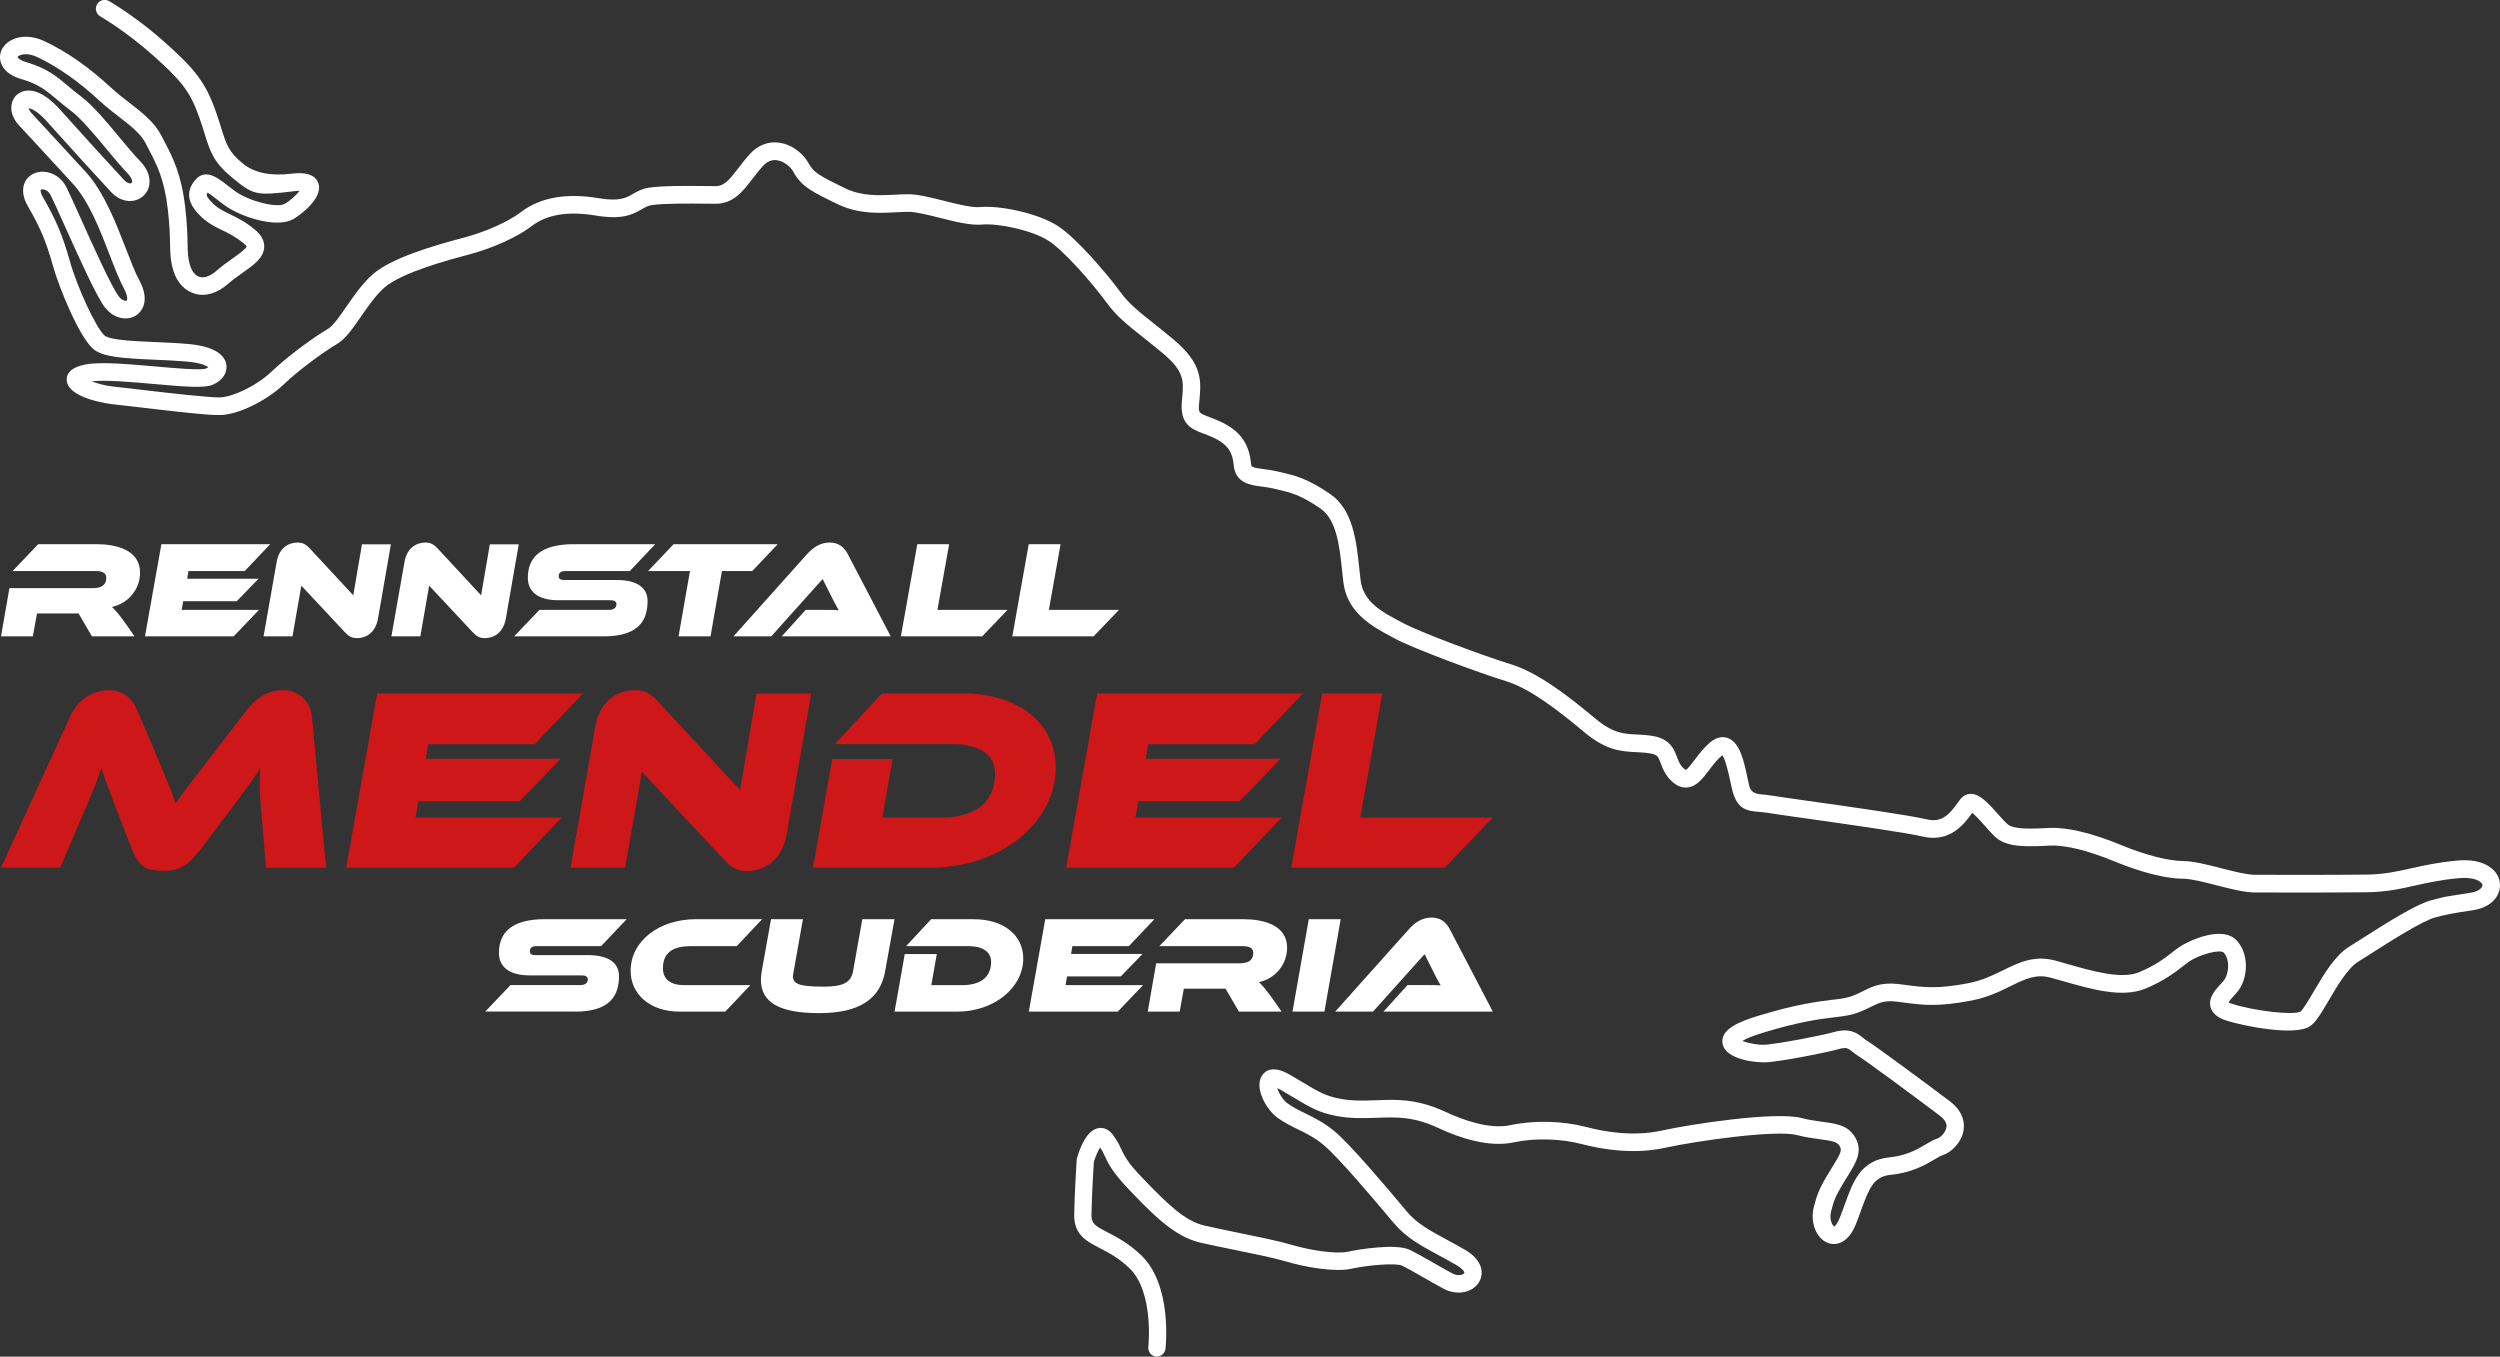
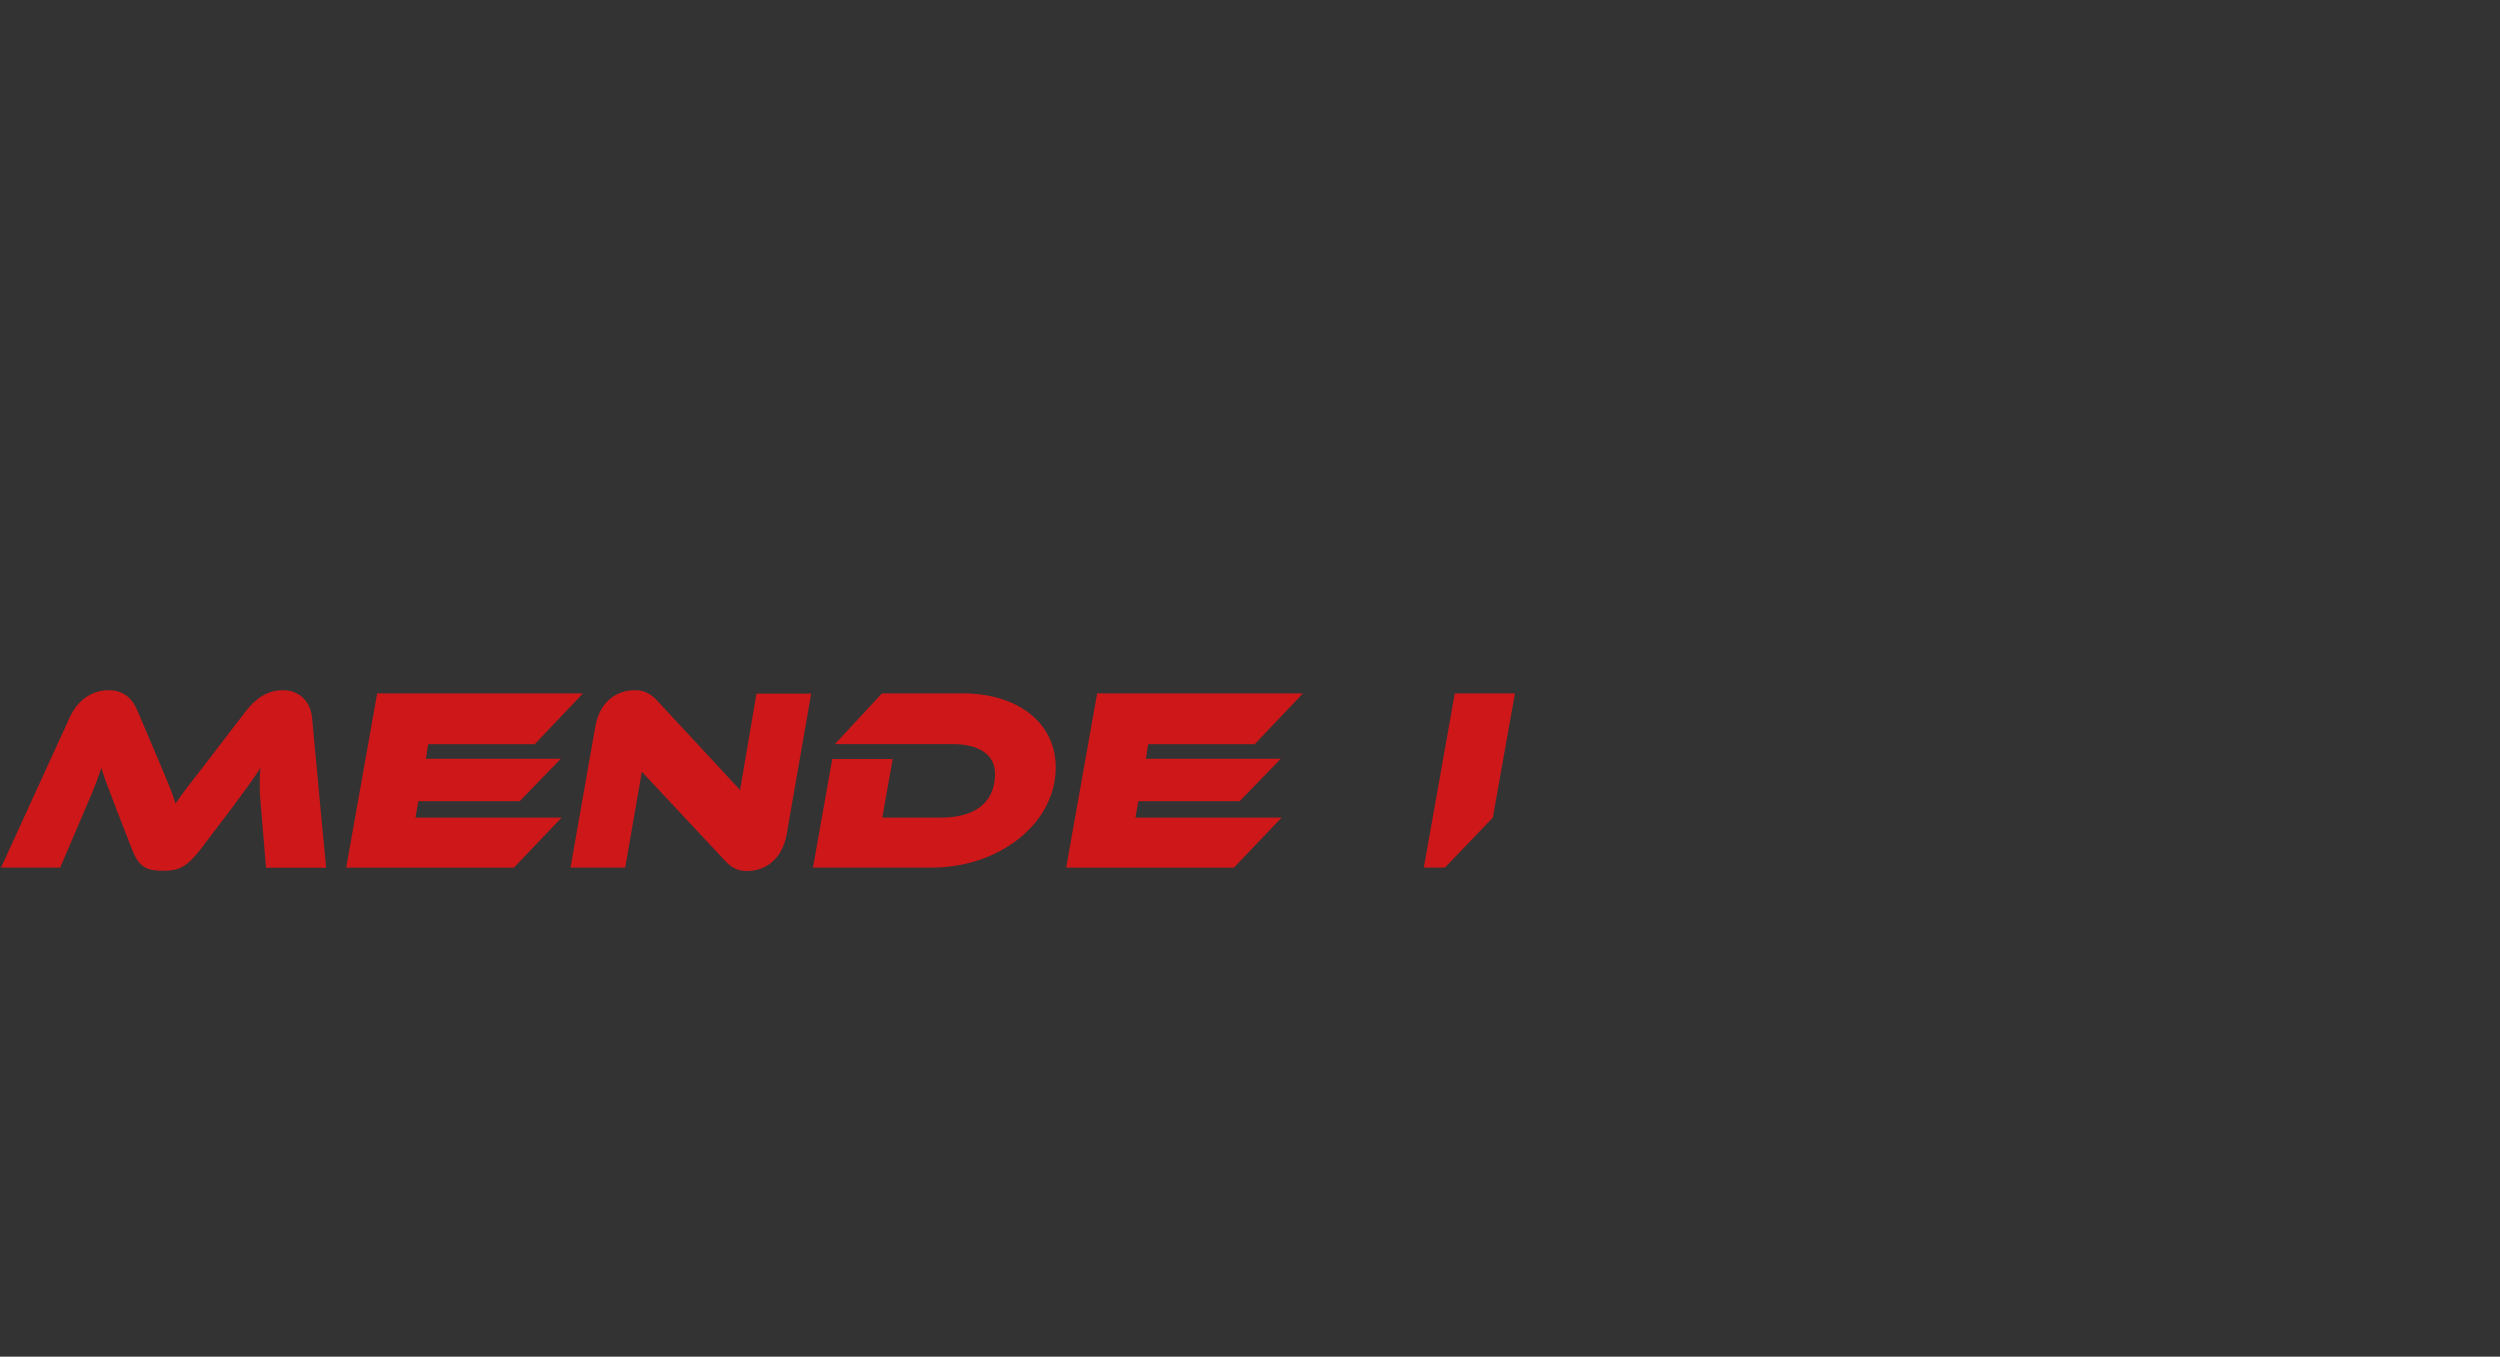
<svg xmlns="http://www.w3.org/2000/svg" id="Ebene_1" viewBox="0 0 612.48 332.37">
  <rect x="0" y="0" width="612.48" height="332.37" fill="#333333" stroke="none" />
  <defs>
    <style>.cls-1{fill:#fff;}.cls-2{fill:#cd1719;}</style>
  </defs>
-   <path class="cls-2" d="M353.99,212.56l11.74-12.25h-32.48l5.42-30.44h-14.74l-7.59,42.69h37.65Zm-51.69,0l11.68-12.25h-35.8l.7-4.02h24.83l10.08-10.4h-33.06l.57-3.57h26.1l11.81-12.44h-50.42l-7.59,42.69h41.1Zm-74.03,0c16.59,0,30.38-10.85,30.38-24.57,0-10.72-9.06-18.12-22.85-18.12h-19.72l-11.55,12.44h29.04c5.87,0,10.21,2.36,10.21,7.21,0,7.72-5.68,10.79-13.34,10.79h-14.29l2.55-14.36h-14.81l-4.72,26.61h29.1Zm-50.67-1.72c1.92,2.11,3.57,2.55,5.43,2.55,4.27,0,8.55-2.62,9.7-9l6-34.46h-13.4l-4.02,23.61-20.36-21.95c-1.98-2.11-3.7-2.49-5.42-2.49-4.34,0-8.61,2.62-9.7,9l-6.06,34.46h13.4l4.08-23.48,20.36,21.76Zm-51.69,1.72l11.68-12.25h-35.8l.7-4.02h24.83l10.08-10.4h-33.06l.57-3.57h26.1l11.81-12.44h-50.42l-7.59,42.69h41.1Zm-46.01,0c-1.21-12.25-2.3-24.57-3.45-36.82-.51-4.47-3.64-6.64-7.15-6.64-3.89,0-6.7,2.11-9,5.04l-9.06,11.81c-5.11,6.57-6.83,8.81-8.23,10.91-.64-2.11-1.53-4.4-4.34-10.98l-4.98-11.74c-1.28-3.06-3.38-5.04-7.15-5.04s-7.4,2.17-9.45,6.64L.25,212.56H14.74l7.34-17.17c1.15-2.68,2.11-5.23,2.74-7.27,.58,1.91,1.28,3.89,3.51,9.64l3.96,10.21c1.85,4.91,4.08,5.36,7.98,5.36,3.38,0,5.55-.89,8.94-5.36l6.64-8.74c4.47-5.93,6.25-8.49,7.98-11.1-.13,.89-.19,2.17-.19,3.64,0,1.21,0,2.62,.13,3.96l1.4,16.85h14.74Z" />
-   <path class="cls-1" d="M269.1,280.5h0Zm14.37,51.87c-.08,0-.16,0-.24-.01-1.18-.13-2.03-1.2-1.9-2.38,.02-.14,1.42-13.5-4.66-19.31-2.64-2.52-5.08-3.78-7.24-4.9-3.27-1.69-6.36-3.29-6.26-8.25,.12-6.13,.61-13.28,.61-13.35l.08-.45c.72-2.51,2.35-6.79,5.18-7.33,.78-.15,2.27-.13,3.59,1.6,1.07,1.41,1.57,2.48,2.05,3.51,.75,1.6,1.52,3.25,5.11,6.99,6.3,6.56,10.46,10.63,15.25,11.75,2.09,.49,4.95,1.08,7.98,1.7,5.02,1.03,10.22,2.09,13.19,2.97,4.53,1.35,10.99,2.41,14.04,1.74,2.33-.51,11.73-2.1,15.17-.43,1.42,.69,3.08,1.63,5.18,2.83,1.5,.86,3.21,1.84,5.14,2.89,1.51,.83,2.8,.34,3.02-.05,.07-.13-.23-.96-1.98-1.97-1.51-.87-2.93-1.64-4.26-2.36-4.5-2.44-8.05-4.36-11.03-7.89l-.92-1.09c-3.77-4.48-12.6-14.99-16.31-18.08-2.17-1.81-4.14-2.77-6.22-3.79-1.64-.8-3.34-1.63-5.06-2.87-2.82-2.03-5.73-7.37-3.82-10.32,.74-1.14,2.62-2.69,6.89-.19,1.12,.65,2.09,1.24,2.96,1.75,4.24,2.53,5.67,3.38,9.17,4.08,3.01,.6,5.88,.5,8.93,.39,1.34-.05,2.69-.1,4.07-.09,4.86,.04,8.61,.91,13.39,3.13,3.52,1.63,10.2,4.2,15.48,3.06,5.7-1.23,12.78-1.06,18.49,.44,4.7,1.24,11.74,2.4,18.57,.89,6.86-1.52,27.78-4.76,34.26-3.07,1.9,.49,3.63,.72,5.15,.93,3.23,.43,6.02,.8,7.75,3.44,2.33,3.53,.5,6.46-1.62,9.87-.35,.56-.72,1.15-1.1,1.79-2.03,3.38-2.26,4.24-2.94,6.8-.55,2.07,.37,3.61,.77,3.75,.09-.05,.69-.52,1.31-2.06,.48-1.18,.89-2.33,1.29-3.44,1.99-5.52,3.88-10.74,10.88-11.44,4.3-.43,6.99-2.04,8.96-3.21,1.02-.61,1.91-1.14,2.84-1.42,.52-.15,1.93-1.28,2.18-2.66,.07-.37,.27-1.51-1.68-2.98-6.1-4.62-18.48-13.74-19.94-14.59-.54-.32-.98-.68-1.37-1-1.01-.82-1.46-1.2-3.27-.7-3.73,1.03-13.26,2.86-17.53,3.25-2.11,.21-10.23-.42-11.03-4.49-.69-3.51,3.99-5.44,8.65-6.86,9.52-2.91,14.78-3.53,18.26-3.95,2.06-.24,3.42-.41,4.76-.9,1.1-.4,1.98-.84,2.83-1.27,2.27-1.13,4.41-2.19,8.79-1.66l1.71,.22c4.3,.56,7.69,1.01,15.28-.47,3.33-.65,5.92-1.92,8.43-3.15,3.96-1.94,7.69-3.77,12.9-2.35,.97,.27,1.96,.55,2.96,.84,6.18,1.76,13.18,3.76,17.43,2,4.09-1.69,6.53-3.6,8.31-5,.6-.47,1.12-.88,1.6-1.2,1.61-1.1,10.57-5.77,14.26-1.35,3.01,3.61,2.4,9.39-.03,12.32-.28,.34-.59,.68-.91,1.03-.4,.44-1.01,1.11-1.3,1.57,.18,.1,.46,.22,.89,.36,5.36,1.74,15.04,2.85,16.72,1.91,.64-.43,2.16-3.01,3.26-4.89,2.43-4.14,5.19-8.83,8.66-10.99,.88-.55,1.92-1.21,3.04-1.93,7.31-4.65,13.64-8.58,17.17-9.48l1.31-.34c2.02-.52,2.11-.54,4.94-.97l3.3-.51c2.13-.33,3.01-1.34,2.94-1.92-.09-.68-1.68-2.05-5.85-1.66-4.41,.41-7.6,1.12-10.68,1.81-3.65,.82-7.1,1.59-11.85,1.64-8.1,.09-22.58,.08-27.46,.05-2.53-.02-5.81-.86-9.28-1.75-3.07-.79-6.24-1.61-8.25-1.62-5.99-.04-13.59-2.92-16.58-4.16-6.71-2.77-12.24-4.13-15.99-3.95-5.51,.27-10.28,.5-13.17-1.91-.77-.64-1.63-1.62-2.63-2.75-.86-.98-2.33-2.63-3.27-3.37-.04,.06-.09,.12-.13,.19-1.69,2.34-5.21,7.21-11.95,5.63-4.25-1-18.89-3.07-28.57-4.44-4.39-.62-7.86-1.11-9.22-1.34-.91-.15-1.71-.22-2.42-.28-2.59-.22-5.27-.45-6.46-5.2-.17-.68-.34-1.46-.52-2.29-.35-1.64-1.14-5.33-1.95-6.37-.05,.03-.1,.08-.16,.13-1.17,.97-2.15,2.27-3.1,3.53-1.55,2.04-3.01,3.97-5.23,4.22-1.23,.14-2.43-.27-3.56-1.22-1.86-1.55-2.53-3.36-3.03-4.68-.61-1.63-.79-2.12-2.55-2.43-1.19-.21-2.3-.26-3.47-.32-3.57-.17-7.26-.34-12.7-4.88-6.53-5.45-13.38-10.74-19.23-12.52-6.52-1.99-22.72-8-27.17-10.41l-1.05-.57c-4.24-2.26-10.65-5.66-11.58-13.19-.12-.95-.22-1.95-.33-2.95-.61-5.83-1.31-12.43-5.29-15.16-4.93-3.37-7.16-3.89-10.87-4.75l-.67-.16c-.97-.23-1.93-.35-2.86-.47-2.72-.35-6.45-.84-6.85-5.23-.26-2.87-1.18-5-4.97-6.75-.88-.41-1.7-.72-2.42-.99-2.86-1.09-5.82-2.22-5.32-7.83l.06-.64c.41-4.5,.62-6.76-4.85-11.32-1.82-1.52-3.42-2.79-4.83-3.91-3.74-2.97-6.44-5.11-8.85-8.43-3.37-4.62-10.37-12.67-14.22-15.14-4-2.57-12.27-4.31-16.26-3.95-2.8,.25-6.67-.72-10.4-1.66-2.82-.71-5.73-1.45-7.55-1.46-.96,0-2.03,.05-3.16,.11-4.08,.21-9.15,.48-14.23-1.97-6.13-2.96-8.92-4.3-10.89-7.95-.65-1.21-2.3-2.61-4.08-2.84-1.23-.15-2.3,.28-3.28,1.33-1.02,1.11-1.89,2.24-2.73,3.33-2.27,2.96-4.61,6.01-8.91,6.01h-.05l-2.34-.02c-4.36-.04-10.34-.1-13.37,.36-.86,.13-1.48,.49-2.34,.98-2.07,1.2-4.65,2.68-11.25,1.58-6.84-1.14-11.99-.3-15.75,2.57-3.53,2.7-9.55,5.43-15.34,6.96-4.51,1.19-16.48,4.35-20.79,8.14-2.07,1.83-4,4.61-5.7,7.07-2.05,2.96-3.82,5.52-5.87,6.72-2.91,1.71-9.04,6.07-12.96,9.81-4.3,4.11-11.11,7.44-15.51,7.59-2.78,.12-10.98-.83-20.59-1.97-2.5-.29-4.67-.55-6.12-.7-.11-.01-10.84-1.27-11.04-5.88-.08-1.94,1.46-3.23,4.58-3.83,3.69-.71,10.57-.1,17.22,.49,4.66,.41,11.05,.98,12.32,.5,.26-.11,.44-.23,.57-.33-.48-.36-1.86-1.09-5.42-1.39-2.6-.22-5.28-.34-7.88-.45-7.68-.33-12.51-.64-14.85-2.59-3.4-2.84-8.37-14.86-9.93-20.46-1.66-5.92-3.04-9.2-6.15-14.6-1.8-3.13-1.1-5.23-.51-6.21,.86-1.43,2.48-2.23,4.32-2.19,2.34,.08,4.5,1.52,5.63,3.76,.72,1.42,2.03,4.34,3.55,7.72,3.02,6.72,7.58,16.87,9.35,19.13,.8,1.02,1.67,1.1,1.89,.96,.15-.1,.36-1.04-.65-2.91-1.16-2.16-2.31-5.12-3.51-8.25-2.38-6.15-5.07-13.13-8.98-17.42-2.34-2.57-5.52-6.01-8.39-9.11-1.88-2.03-3.63-3.92-4.93-5.33-1.57-1.71-2.17-3.81-1.6-5.61,.44-1.39,1.56-2.41,2.99-2.72,1.77-.39,4.73,.09,8.73,4.55,4.95,5.52,12.18,13.49,15.71,17.27,.67,.72,1.28,.89,1.63,.8,.24-.06,.29-.22,.31-.27,.11-.37-.1-1.15-1.04-2.13-1.66-1.7-3.46-3.87-5.36-6.17-3.03-3.65-6.17-7.42-8.72-9.32-1.29-.96-2.37-1.87-3.33-2.68-2.56-2.16-4.42-3.72-8.5-4.92C1.3,18.28,.3,16.04,.07,14.81c-.31-1.64,.37-3.29,1.81-4.41,1.78-1.38,5.12-2.17,9.15-.25,5.4,2.56,10.84,6.38,16.18,11.33,1.44,1.33,2.99,2.54,4.49,3.7,3.18,2.45,6.17,4.77,7.85,8.08,.25,.5,.51,.98,.76,1.47,2.02,3.87,4.11,7.87,5.06,16.02,.48,4.1,.54,6.85,.58,8.86,.05,2.34,.08,3.75,.68,5.61,.44,1.37,1.3,2.35,2.32,2.64,1.16,.32,2.63-.24,4.15-1.57,1.26-1.11,2.63-2.08,3.84-2.94,1.32-.93,3.3-2.34,3.49-2.98-.02,0-.15-.27-.71-.73-1.92-1.6-3.62-2.43-5.26-3.23-1.91-.93-3.89-1.89-5.76-3.91l-.13-.14c-2.69-2.84-2.96-5.6-.79-8.21,2.48-3,5.56-.59,7.81,1.16,.62,.48,1.3,1.02,2.07,1.57,3.35,2.41,10.11,4.13,12.06,3.07,1.32-.72,2.9-2.17,3.68-3.19-.37,0-.84,.02-1.47,.1-9.3,1.11-9.87,.98-15.28-3.54-4.37-3.64-5.18-6.26-6.53-10.59-.34-1.1-.73-2.35-1.24-3.8-2.29-6.58-4.47-9.17-11.3-15.28-6.64-5.94-12.94-9.6-13.01-9.64-1.03-.59-1.38-1.91-.79-2.95,.59-1.03,1.91-1.39,2.94-.8,.27,.16,6.73,3.9,13.73,10.16,7.25,6.49,9.92,9.69,12.49,17.08,.52,1.5,.93,2.79,1.28,3.93,1.26,4.05,1.79,5.73,5.18,8.56q4.19,3.5,12.02,2.57c1.39-.17,5.62-.67,6.6,2.42,1.19,3.77-4.99,8.07-6.25,8.75-4.09,2.23-12.72-.55-16.62-3.36-.82-.59-1.55-1.16-2.2-1.67-.71-.55-1.55-1.21-2.08-1.52-.41,.61-.27,1.02,.82,2.18l.15,.16c1.33,1.43,2.73,2.11,4.5,2.97,1.79,.87,3.81,1.86,6.13,3.79,1.56,1.3,2.32,2.73,2.26,4.24-.11,2.64-2.51,4.35-5.31,6.32-1.18,.83-2.4,1.7-3.49,2.66-2.64,2.33-5.53,3.21-8.13,2.48-2.45-.68-4.37-2.68-5.26-5.48-.79-2.46-.83-4.29-.88-6.83-.04-2.03-.1-4.56-.56-8.46-.86-7.36-2.67-10.83-4.6-14.52-.26-.5-.52-1-.78-1.52-1.24-2.44-3.75-4.38-6.65-6.62-1.58-1.22-3.21-2.48-4.79-3.95-5.02-4.66-10.1-8.22-15.1-10.6-2.38-1.13-3.89-.64-4.29-.46-.44,.19-.59,.41-.61,.46,.04,.1,.52,.76,2.29,1.27,4.95,1.46,7.32,3.45,10.06,5.76,.95,.8,1.94,1.63,3.12,2.52,2.97,2.21,6.27,6.18,9.46,10.03,1.85,2.23,3.6,4.33,5.14,5.92,1.92,1.98,2.69,4.29,2.1,6.34-.48,1.65-1.76,2.87-3.44,3.27-1.98,.48-4.13-.29-5.78-2.05-3.54-3.79-10.8-11.79-15.76-17.33-2.3-2.56-3.84-3.16-4.42-3.22,.04,.24,.18,.68,.66,1.19,1.29,1.41,3.04,3.29,4.91,5.32,2.88,3.11,6.07,6.56,8.42,9.14,4.45,4.89,7.42,12.59,9.81,18.77,1.16,3,2.25,5.84,3.29,7.75,2.37,4.39,1.15,7.3-.77,8.57-2.31,1.52-5.59,.71-7.63-1.9-1.93-2.47-5.62-10.53-9.88-20.02-1.5-3.33-2.79-6.21-3.46-7.54-.58-1.15-1.52-1.36-1.79-1.39-.39-.05-.6,.04-.64,.09-.05,.08-.11,.67,.55,1.82,3.28,5.7,4.81,9.35,6.57,15.59,1.83,6.54,6.54,16.64,8.54,18.31,1.34,1.12,7.41,1.38,12.28,1.59,2.64,.12,5.38,.23,8.06,.46,7.24,.62,9.15,3.09,9.48,5.05,.33,2-.92,3.89-3.28,4.93-2.01,.89-6.56,.54-14.42-.16-5.62-.5-11.93-1.05-15.29-.66,1.37,.54,3.29,1.07,5.35,1.29,1.47,.15,3.66,.41,6.18,.71,6.87,.81,17.24,2.01,19.94,1.94,2.99-.1,8.8-2.7,12.69-6.4,3.94-3.76,10.21-8.33,13.76-10.41,1.23-.72,2.89-3.13,4.5-5.45,1.84-2.66,3.93-5.68,6.4-7.86,4.49-3.95,14.4-6.93,22.53-9.07,5.2-1.38,10.76-3.87,13.83-6.22,4.69-3.58,11.1-4.73,19.06-3.39,5.08,.85,6.7-.08,8.4-1.07,1.02-.59,2.17-1.25,3.83-1.5,3.38-.52,9.3-.46,14.06-.41l2.32,.02h.02c2.08,0,3.32-1.49,5.5-4.33,.86-1.12,1.83-2.39,2.99-3.65,1.91-2.06,4.38-3.01,6.98-2.67,3.41,.43,6.13,2.86,7.32,5.07,1.25,2.32,2.89,3.18,8.97,6.12,4.09,1.98,8.37,1.75,12.14,1.56,1.19-.06,2.33-.13,3.41-.11,2.34,.02,5.36,.78,8.57,1.59,3.23,.82,6.89,1.74,8.95,1.55,4.76-.44,14.09,1.47,18.97,4.61,4.7,3.02,12.33,12.06,15.37,16.22,2.07,2.84,4.45,4.73,8.05,7.59,1.44,1.14,3.06,2.43,4.91,3.98,7.21,6.01,6.83,10.19,6.38,15.03l-.06,.63c-.21,2.35-.16,2.37,2.56,3.41,.79,.3,1.68,.64,2.7,1.11,4.71,2.18,7.01,5.35,7.45,10.28,.07,.77,.09,.95,3.11,1.34,.98,.13,2.1,.27,3.28,.55l.66,.15c3.91,.91,6.73,1.57,12.33,5.39,5.63,3.85,6.43,11.51,7.15,18.27,.1,.98,.2,1.95,.32,2.88,.65,5.29,5.26,7.74,9.33,9.9l1.09,.58c4.18,2.27,20.15,8.19,26.37,10.08,6.59,2.01,13.86,7.59,20.74,13.33,4.33,3.61,6.9,3.73,10.15,3.89,1.25,.06,2.55,.12,4.01,.38,4.18,.74,5.14,3.3,5.84,5.17,.41,1.1,.77,2.05,1.75,2.87,.26,.22,.39,.25,.39,.25,.4-.13,1.5-1.59,2.23-2.55,1.05-1.38,2.23-2.95,3.79-4.24,1.75-1.46,3.27-1.36,4.23-1.03,2.98,1.04,3.93,5.44,4.84,9.69,.17,.78,.32,1.51,.48,2.14q.45,1.77,2.66,1.96c.75,.06,1.68,.14,2.76,.32,1.31,.22,4.75,.7,9.11,1.32,10.34,1.46,24.51,3.46,28.95,4.51,3.66,.86,5.49-1.19,7.49-3.96,.32-.44,.6-.83,.86-1.15,.6-.72,1.43-1.12,2.35-1.14,.02,0,.04,0,.06,0,2.13,0,4.01,1.95,6.84,5.14,.81,.92,1.65,1.86,2.17,2.3,1.61,1.34,5.98,1.13,10.21,.92,4.43-.23,10.44,1.22,17.84,4.27,5.74,2.37,11.34,3.8,14.97,3.83,2.53,.02,5.81,.86,9.29,1.75,3.07,.79,6.24,1.6,8.24,1.62,4.86,.04,19.31,.04,27.38-.05,4.3-.05,7.39-.74,10.96-1.54,3.06-.68,6.53-1.46,11.22-1.89,6.72-.64,10.12,2.27,10.51,5.43,.33,2.69-1.57,5.94-6.55,6.72l-3.32,.51q-2.67,.41-4.52,.89l-1.33,.34c-3.15,.8-10.84,5.7-15.93,8.94-1.14,.73-2.19,1.39-3.08,1.95-2.57,1.6-5.15,5.99-7.22,9.52-2.04,3.47-3.26,5.47-4.71,6.37-3.75,2.33-16.21-.14-20.31-1.47-.82-.26-3.31-1.07-3.91-3.31-.6-2.26,1.1-4.13,2.46-5.63,.27-.3,.54-.6,.78-.88,1.15-1.38,1.67-4.84,.04-6.79-.85-1.02-6.1,.47-8.54,2.14-.41,.28-.86,.64-1.37,1.04-1.86,1.46-4.68,3.67-9.32,5.59-5.63,2.33-13.06,.21-20.25-1.84-.99-.28-1.96-.56-2.92-.82-3.64-1-6.26,.28-9.88,2.06-2.63,1.29-5.61,2.75-9.49,3.51-8.27,1.61-12.16,1.11-16.66,.51l-1.67-.21c-3.09-.38-4.32,.23-6.35,1.24-.91,.46-1.95,.97-3.27,1.45-1.81,.66-3.54,.87-5.72,1.13-3.53,.42-8.36,1-17.52,3.79-2.78,.85-4.25,1.54-5.01,2,1.4,.57,4.07,1.07,5.74,.92,3.97-.37,13.25-2.15,16.79-3.12,3.94-1.09,5.86,.48,7.13,1.52,.31,.25,.57,.47,.82,.61,1.91,1.12,15.94,11.52,20.36,14.87,3.53,2.67,3.6,5.65,3.32,7.19-.53,2.97-3.05,5.4-5.19,6.03-.42,.12-1.12,.54-1.87,.99-2.18,1.3-5.48,3.26-10.73,3.79-4.13,.41-5.27,3.09-7.27,8.61-.42,1.16-.85,2.36-1.35,3.6-1.78,4.4-4.61,5.22-6.67,4.53-2.96-.99-4.59-5.1-3.56-8.95,.76-2.85,1.16-4.16,3.41-7.91,.4-.66,.78-1.28,1.14-1.86,2.16-3.46,2.38-4.14,1.68-5.19-.63-.96-1.98-1.17-4.73-1.54-1.64-.22-3.51-.47-5.66-1.03-5.2-1.35-24.96,1.49-32.26,3.11-7.66,1.69-15.42,.43-20.58-.93-5.02-1.32-11.49-1.48-16.49-.4-6.18,1.33-13.3-1.09-18.19-3.36-4.23-1.96-7.38-2.7-11.62-2.73-1.32-.02-2.61,.04-3.89,.08-3.16,.11-6.42,.23-9.92-.47-4.22-.84-6.07-1.94-10.53-4.6-.86-.51-1.82-1.09-2.93-1.74-.36-.21-.66-.36-.9-.47,.34,1.14,1.29,2.87,2.5,3.74,1.43,1.03,2.89,1.74,4.44,2.5,2.12,1.04,4.52,2.21,7.08,4.35,4,3.33,12.68,13.65,16.85,18.61l.91,1.09c2.45,2.91,5.53,4.57,9.79,6.88,1.36,.74,2.8,1.52,4.35,2.41,4.44,2.56,4.71,5.81,3.59,7.82-1.55,2.77-5.51,3.54-8.83,1.73-1.96-1.07-3.7-2.06-5.22-2.94-2.02-1.16-3.62-2.07-4.91-2.69-1.44-.69-8.2-.16-12.38,.76-3.98,.88-11.18-.32-16.19-1.82-2.79-.83-8.12-1.92-12.83-2.88-3.06-.62-5.95-1.22-8.1-1.72-6.37-1.49-11.71-7.06-17.37-12.96-4.08-4.26-5.05-6.33-5.9-8.15-.36-.77-.66-1.4-1.19-2.19-.5,.8-1.12,2.22-1.53,3.55-.08,1.28-.48,7.5-.59,12.91-.04,2.18,.78,2.7,3.93,4.33,2.3,1.19,5.15,2.66,8.24,5.61,7.64,7.29,6.04,22.28,5.97,22.92-.12,1.1-1.06,1.91-2.14,1.91" />
-   <path class="cls-1" d="M267.93,155.9l6.21-6.48h-17.18l2.87-16.1h-7.8l-4.02,22.57h19.91Zm-27.3,0l6.21-6.48h-17.18l2.87-16.1h-7.8l-4.02,22.57h19.91Zm-22.41,0l-10.5-20.11c-.84-1.62-2.13-2.87-4.49-2.87s-4.18,1.35-5.54,2.87l-17.99,20.11h9.25l12.59-14.04,2.77,5.5c.34,.71,.95,1.75,1.18,2.13-.67-.07-1.96-.07-3.04-.07h-5.06l-5.87,6.48h26.7Zm-44.15,0l2.8-16h7.43l6.24-6.58h-25.52l-6.24,6.58h10.26l-2.8,16h7.83Zm-26.12,0c8.74,0,10.7-4.15,10.7-8.64,0-3.37-2.67-5.16-7.56-5.16h-12.79c-.91,0-1.42-.24-1.42-.91,0-.95,.57-1.29,1.79-1.29h15.63l6.24-6.58h-19.95c-8.27,0-11.27,3.34-11.27,8.23,0,3.24,2.29,5.5,7.45,5.5h12.76c.95,0,1.49,.3,1.49,.98,0,.91-.68,1.39-1.82,1.39h-17.05l-6.18,6.48h21.97Zm-32.03-.91c1.01,1.11,1.89,1.35,2.87,1.35,2.26,0,4.52-1.38,5.13-4.76l3.17-18.22h-7.09l-2.13,12.49-10.77-11.61c-1.05-1.11-1.96-1.32-2.87-1.32-2.29,0-4.56,1.38-5.13,4.76l-3.21,18.22h7.09l2.16-12.42,10.77,11.51Zm-31.32,0c1.01,1.11,1.89,1.35,2.87,1.35,2.26,0,4.52-1.38,5.13-4.76l3.17-18.22h-7.09l-2.13,12.49-10.77-11.61c-1.05-1.11-1.96-1.32-2.87-1.32-2.3,0-4.56,1.38-5.13,4.76l-3.21,18.22h7.09l2.16-12.42,10.77,11.51Zm-27.34,.91l6.18-6.48h-18.93l.37-2.13h13.13l5.33-5.5h-17.48l.3-1.89h13.8l6.24-6.58h-26.66l-4.02,22.57h21.74Zm-24.3,0l-1.28-1.86c-2.46-3.58-3.74-4.93-4.25-5.33,4.22-.98,6.88-4.49,6.88-8.44,0-5.6-5.94-6.95-10.63-6.95H9.36l-6.28,6.58H23.51c1.65,0,2.53,.51,2.53,1.69,0,1.69-1.15,2.5-3.27,2.5H2.31l-2.06,11.81h7.8l1.01-5.6h10.19l3.27,5.6h10.43Z" />
-   <path class="cls-1" d="M365.73,247.84l-10.53-20.17c-.85-1.62-2.13-2.88-4.5-2.88s-4.2,1.35-5.55,2.88l-18.04,20.17h9.27l12.63-14.08,2.77,5.52c.34,.71,.95,1.76,1.18,2.13-.68-.07-1.96-.07-3.05-.07h-5.08l-5.89,6.49h26.77Zm-41.26,0l3.99-22.64h-7.82l-3.99,22.64h7.82Zm-10.49,0l-1.29-1.86c-2.47-3.59-3.76-4.94-4.26-5.35,4.23-.98,6.9-4.5,6.9-8.46,0-5.62-5.96-6.97-10.66-6.97h-14.35l-6.3,6.6h20.48c1.66,0,2.54,.51,2.54,1.69,0,1.69-1.15,2.51-3.28,2.51h-20.51l-2.06,11.84h7.82l1.02-5.62h10.22l3.28,5.62h10.46Zm-40.14,0l6.2-6.49h-18.99l.37-2.14h13.17l5.35-5.51h-17.53l.31-1.9h13.84l6.26-6.6h-26.74l-4.03,22.64h21.8Zm-39.26,0c8.8,0,16.11-5.75,16.11-13.03,0-5.69-4.8-9.61-12.11-9.61h-10.46l-6.13,6.6h15.4c3.11,0,5.42,1.25,5.42,3.83,0,4.1-3.01,5.72-7.07,5.72h-7.58l1.35-7.62h-7.85l-2.5,14.11h15.43Zm-25.59-9.88c-.51,2.71-2.37,3.76-7.14,3.76-6.09,0-7.58-.68-7.58-2.54,0-.34,.07-.74,.24-1.59l2.2-12.39h-7.82l-2.27,12.76c-.14,.71-.2,1.46-.2,2.1,0,5.45,4.4,8.15,14.25,8.15s14.96-3.42,16.18-10.25l2.3-12.76h-7.89l-2.27,12.76Zm-31.31,9.88l6.16-6.49h-16.25c-3.22,0-5.18-1.39-5.18-4.13,0-4,2.67-5.42,6.84-5.42h11.24l6.23-6.6h-16.28c-8.77,0-15.94,5.21-15.94,12.66,0,5.72,4.77,9.98,11.94,9.98h11.24Zm-36.76,0c8.76,0,10.73-4.16,10.73-8.66,0-3.38-2.67-5.18-7.58-5.18h-12.83c-.91,0-1.42-.24-1.42-.92,0-.95,.58-1.29,1.79-1.29h15.67l6.26-6.6h-20c-8.29,0-11.3,3.35-11.3,8.26,0,3.25,2.3,5.51,7.48,5.51h12.8c.95,0,1.49,.31,1.49,.98,0,.92-.68,1.39-1.83,1.39h-17.1l-6.19,6.49h22.04Z" />
+   <path class="cls-2" d="M353.99,212.56l11.74-12.25l5.42-30.44h-14.74l-7.59,42.69h37.65Zm-51.69,0l11.68-12.25h-35.8l.7-4.02h24.83l10.08-10.4h-33.06l.57-3.57h26.1l11.81-12.44h-50.42l-7.59,42.69h41.1Zm-74.03,0c16.59,0,30.38-10.85,30.38-24.57,0-10.72-9.06-18.12-22.85-18.12h-19.72l-11.55,12.44h29.04c5.87,0,10.21,2.36,10.21,7.21,0,7.72-5.68,10.79-13.34,10.79h-14.29l2.55-14.36h-14.81l-4.72,26.61h29.1Zm-50.67-1.72c1.92,2.11,3.57,2.55,5.43,2.55,4.27,0,8.55-2.62,9.7-9l6-34.46h-13.4l-4.02,23.61-20.36-21.95c-1.98-2.11-3.7-2.49-5.42-2.49-4.34,0-8.61,2.62-9.7,9l-6.06,34.46h13.4l4.08-23.48,20.36,21.76Zm-51.69,1.72l11.68-12.25h-35.8l.7-4.02h24.83l10.08-10.4h-33.06l.57-3.57h26.1l11.81-12.44h-50.42l-7.59,42.69h41.1Zm-46.01,0c-1.21-12.25-2.3-24.57-3.45-36.82-.51-4.47-3.64-6.64-7.15-6.64-3.89,0-6.7,2.11-9,5.04l-9.06,11.81c-5.11,6.57-6.83,8.81-8.23,10.91-.64-2.11-1.53-4.4-4.34-10.98l-4.98-11.74c-1.28-3.06-3.38-5.04-7.15-5.04s-7.4,2.17-9.45,6.64L.25,212.56H14.74l7.34-17.17c1.15-2.68,2.11-5.23,2.74-7.27,.58,1.91,1.28,3.89,3.51,9.64l3.96,10.21c1.85,4.91,4.08,5.36,7.98,5.36,3.38,0,5.55-.89,8.94-5.36l6.64-8.74c4.47-5.93,6.25-8.49,7.98-11.1-.13,.89-.19,2.17-.19,3.64,0,1.21,0,2.62,.13,3.96l1.4,16.85h14.74Z" />
</svg>